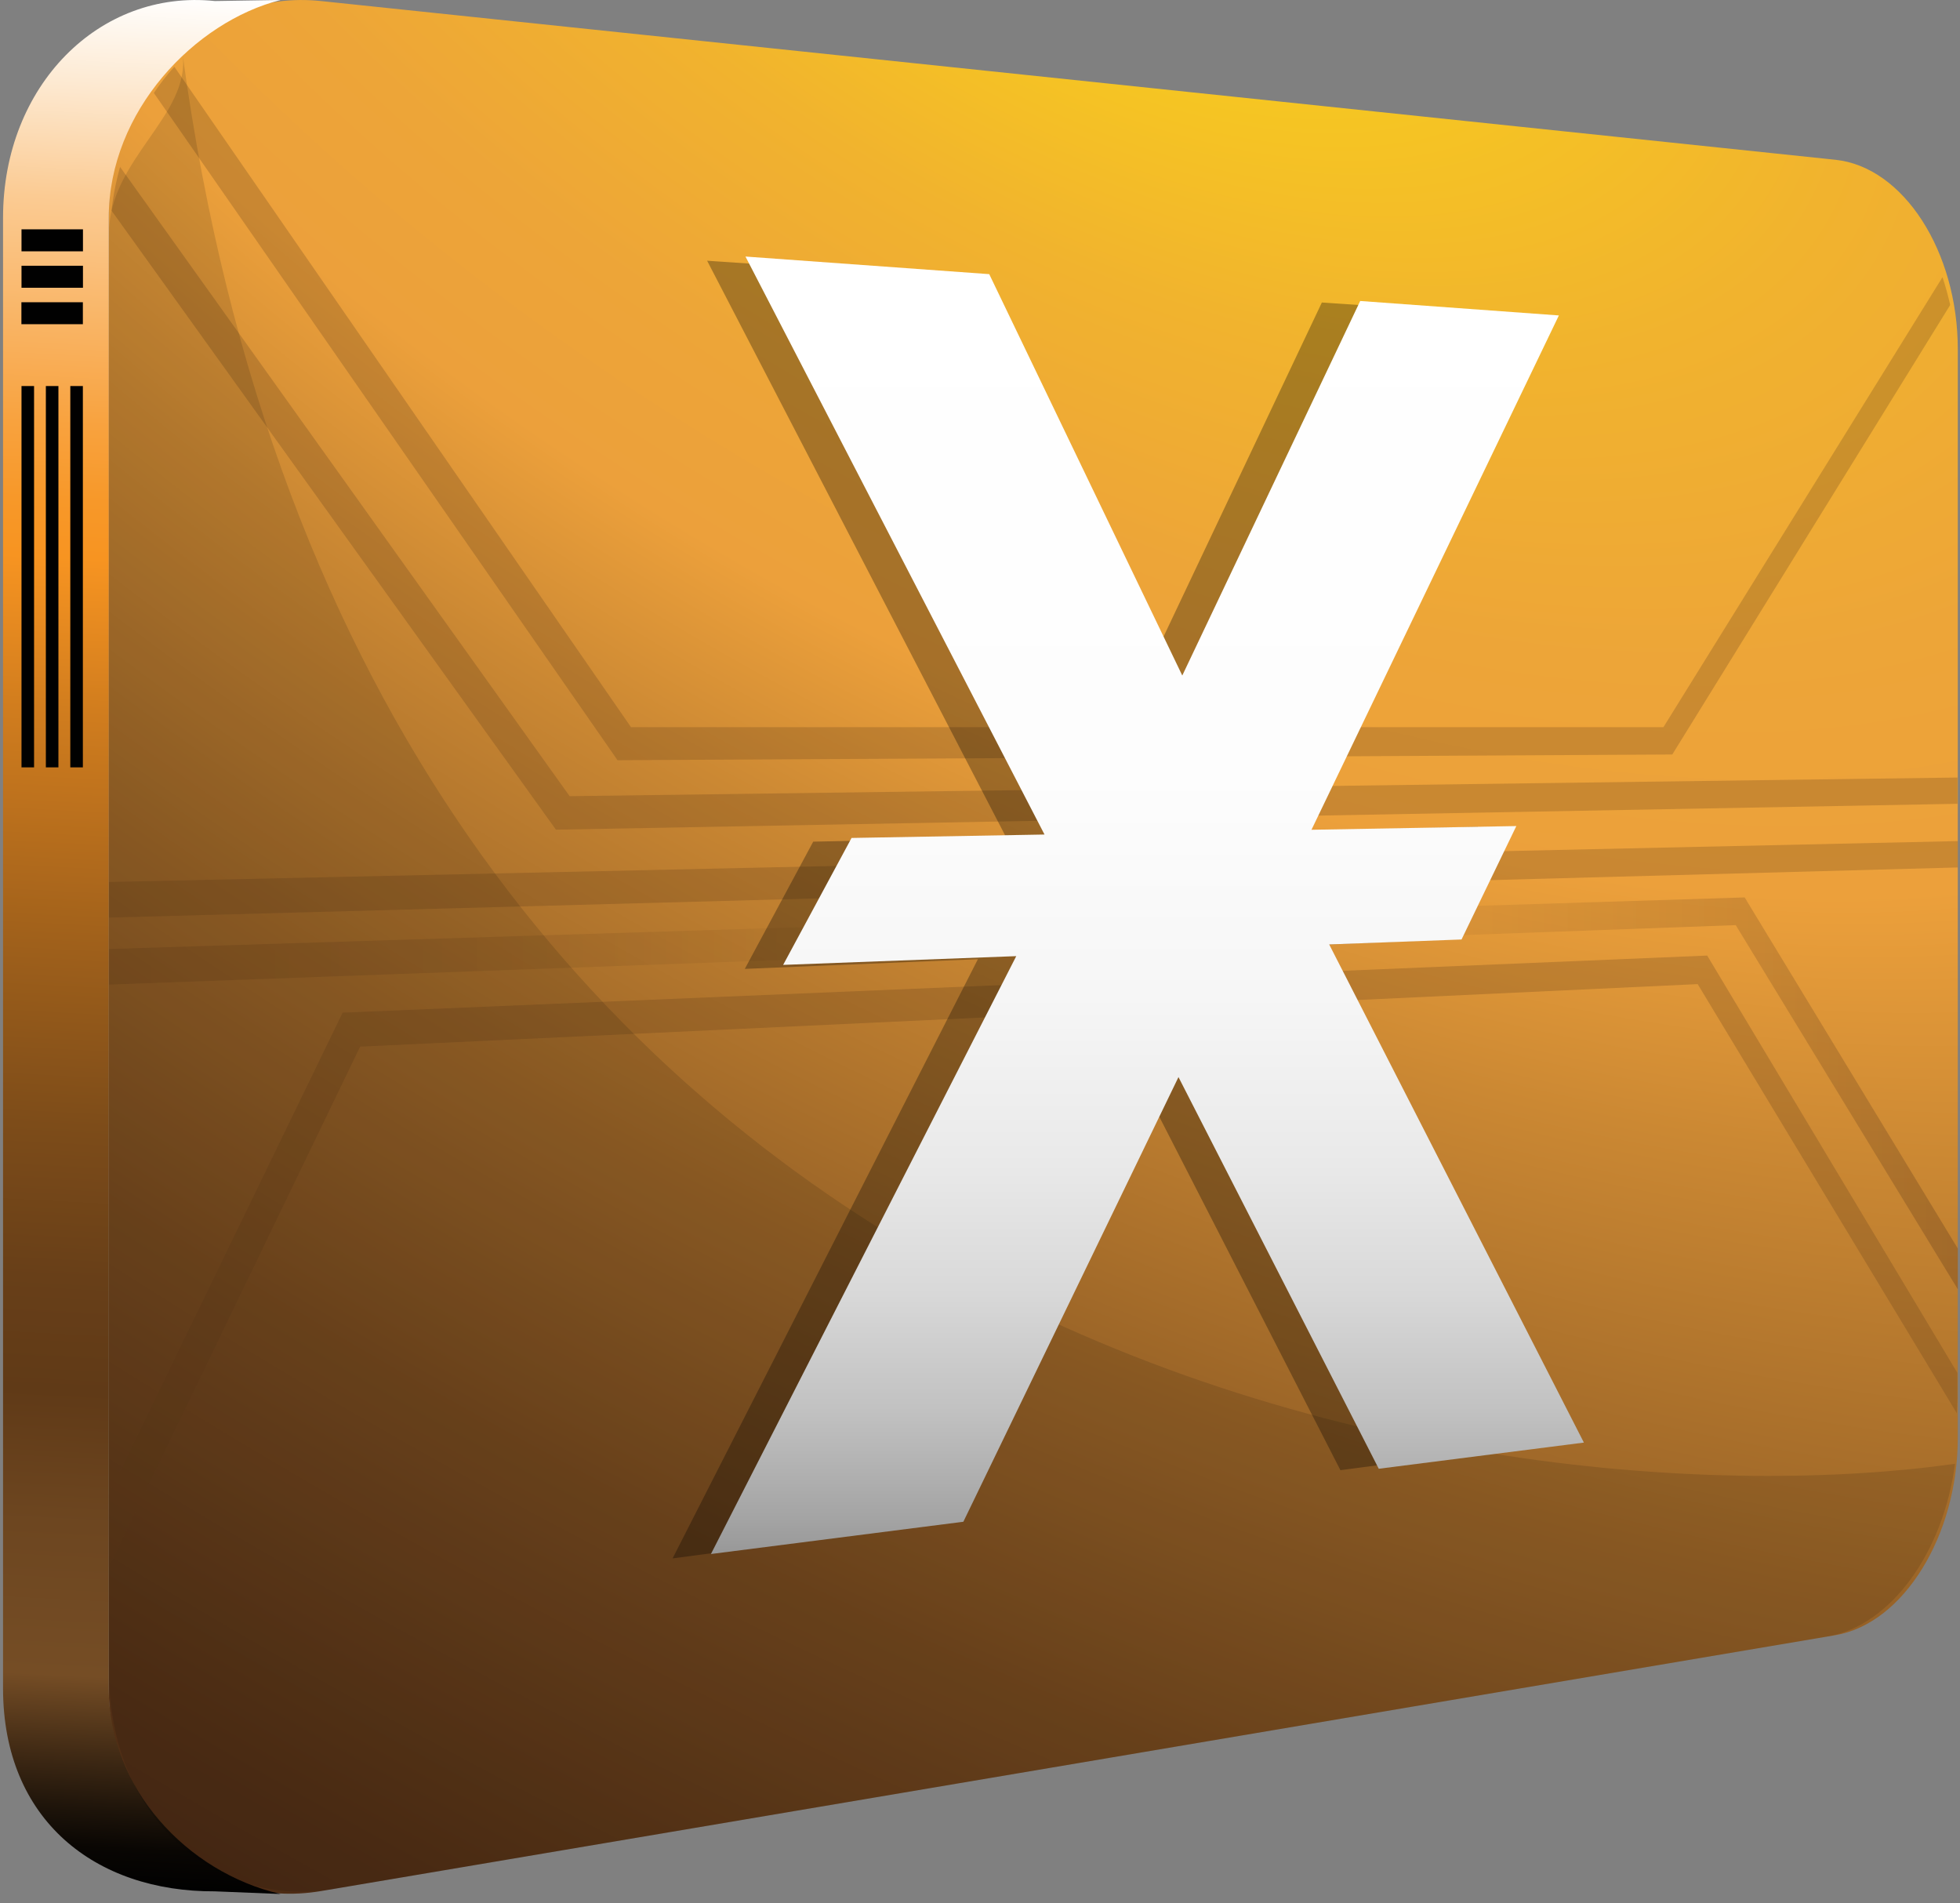
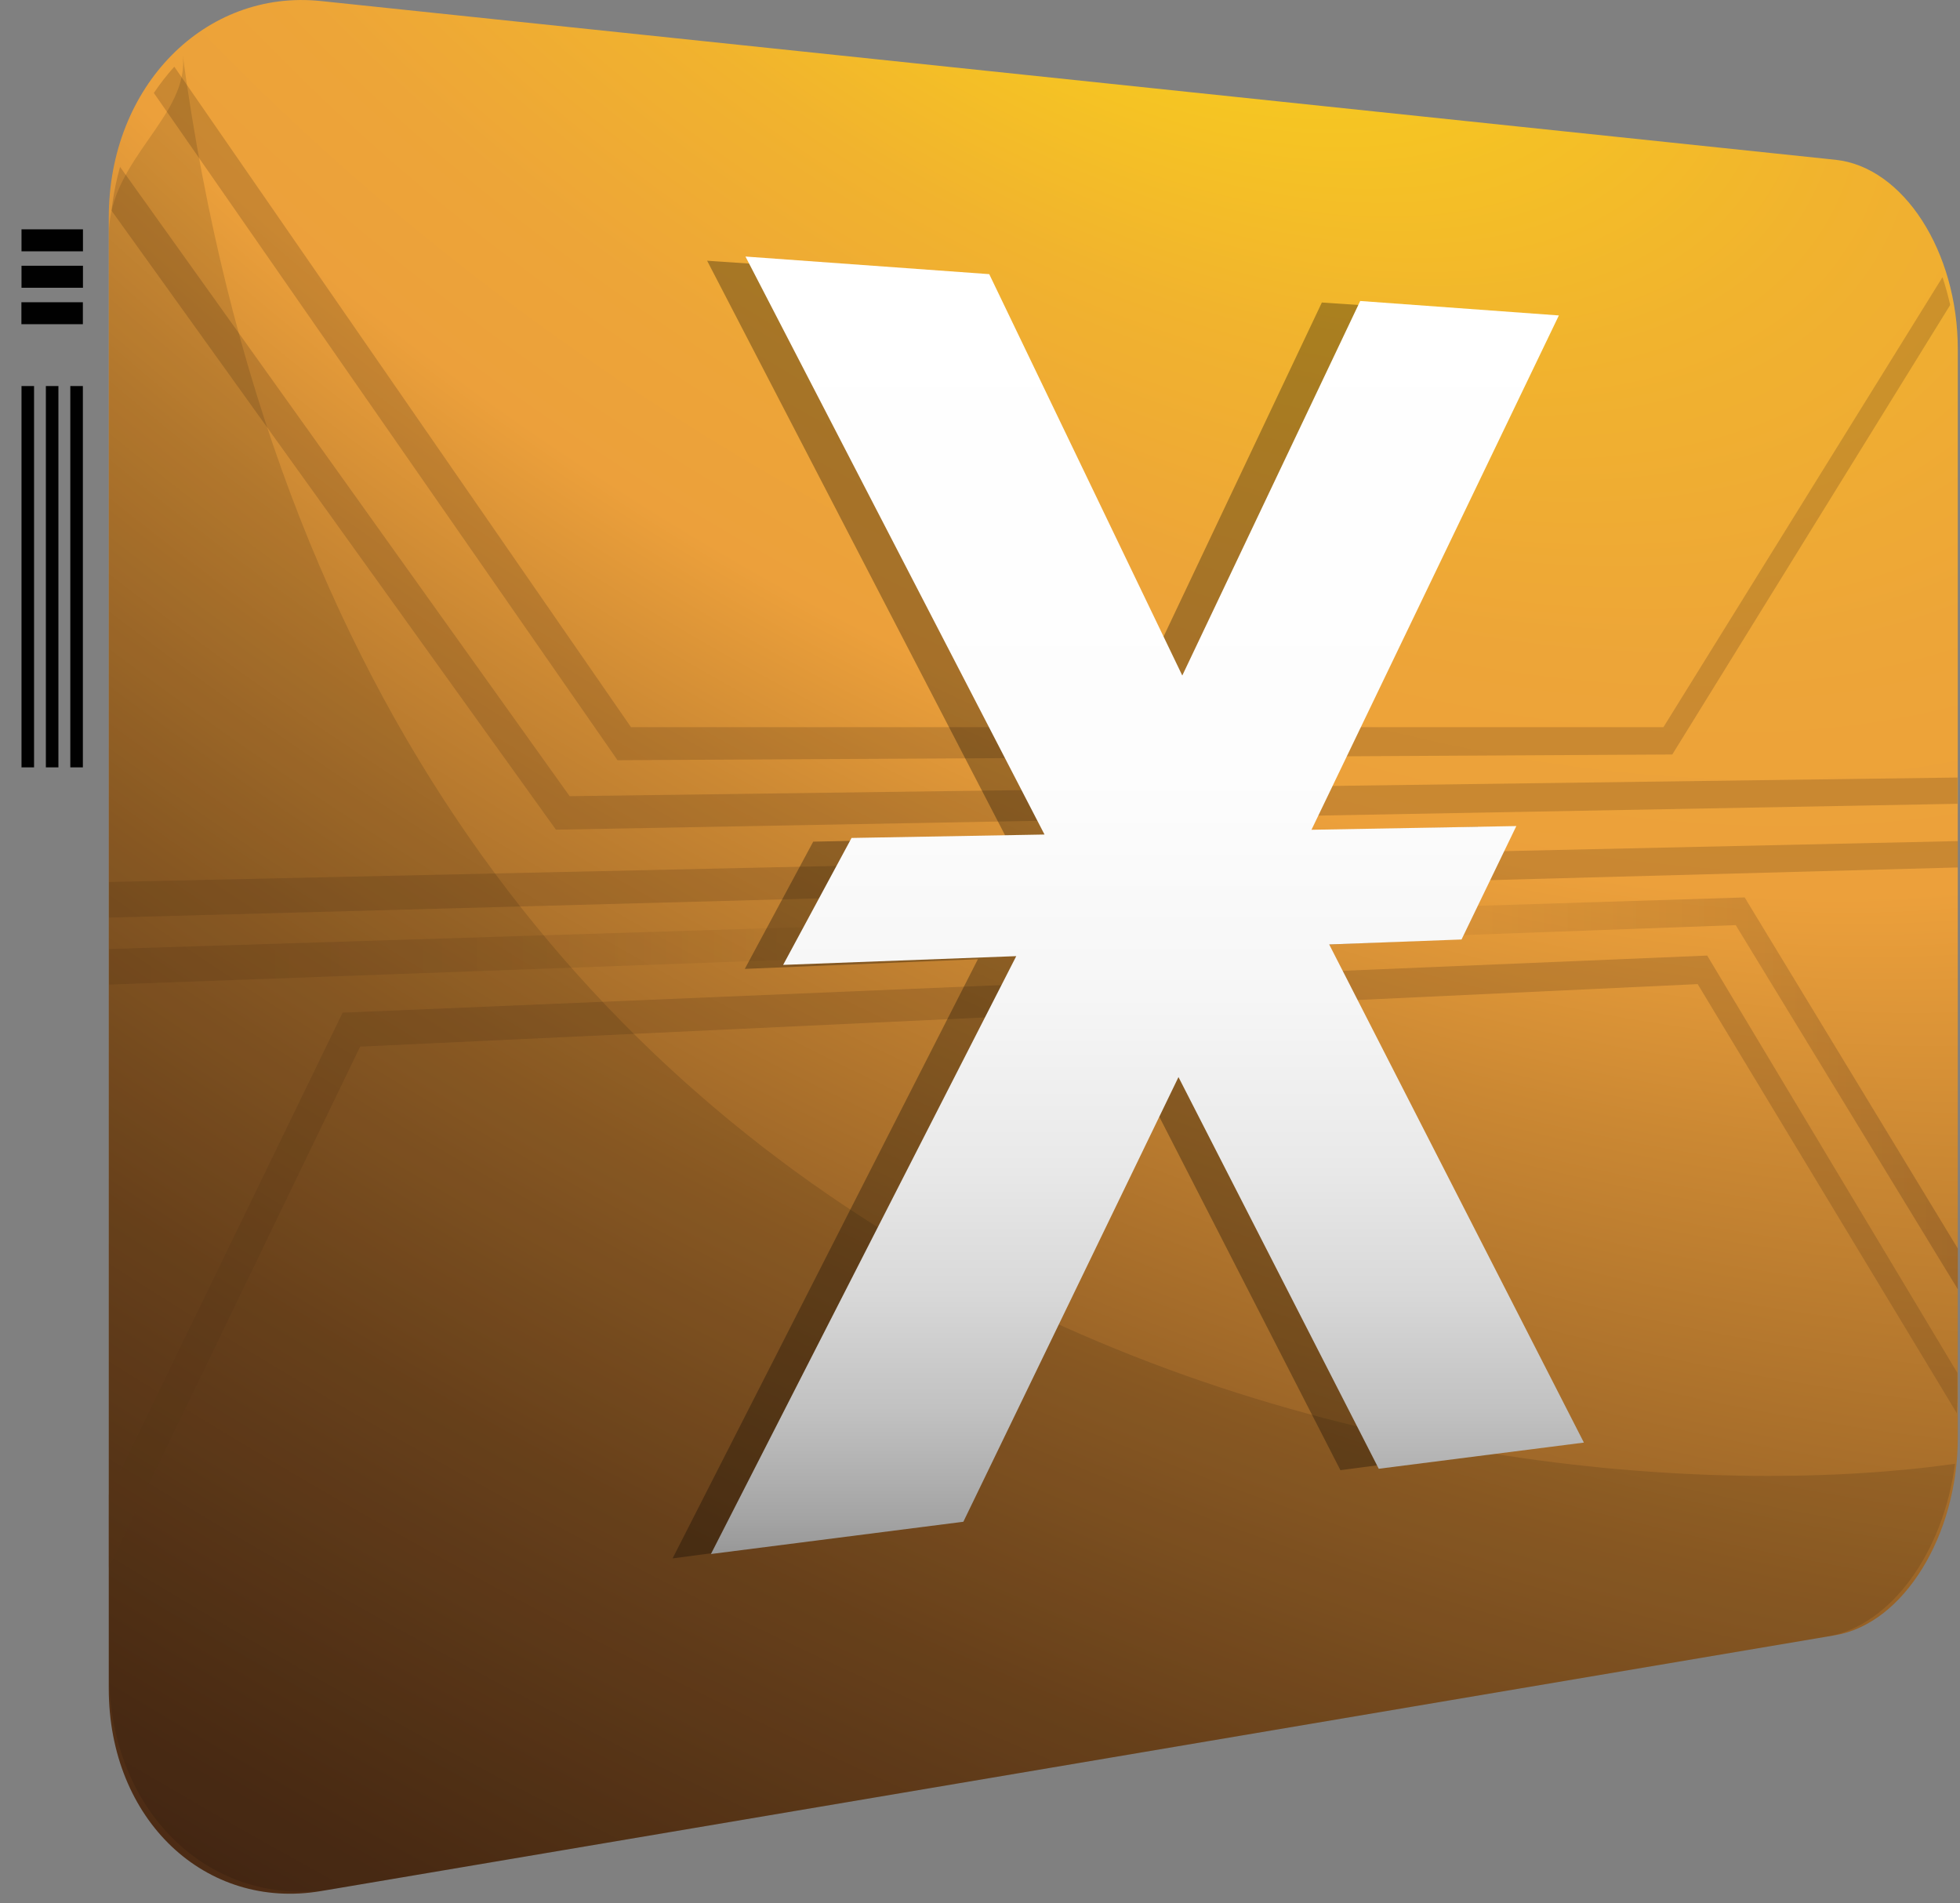
<svg xmlns="http://www.w3.org/2000/svg" width="206" height="200" fill="none" viewBox="0 0 206 200">
  <rect x="0" y="0" width="206" height="200" fill="#808080" stroke="none" />
  <path fill="url(#paint0_radial)" d="M33.74.11L192.9 16.79c7.18.75 12.87 9.67 12.87 19.93v114.36c0 10.26-5.69 19.54-12.87 20.76L33.74 198.73c-12.14 2.06-22.31-7.47-22.31-21.31V22.88C11.43 9.01 21.6-1.17 33.74.11z" />
-   <path fill="url(#paint1_linear)" d="M11.43 177.42V22.88c0-11.23 9.08-20.61 18.06-22.88l-6.9.11C10.46-1.17.32 9.01.32 22.88v154.54c0 13.87 9.72 21.4 22.27 21.34l6.9.28c-9.9-2.29-18.06-11.15-18.06-21.62z" />
  <g opacity=".5">
    <path fill="url(#paint2_linear)" d="M183.37 94.31L11.46 99.73v3.74l170.97-6.25 23.34 38.27v-4.28l-22.1-36.4-.3-.5z" opacity=".5" />
    <path fill="url(#paint3_linear)" d="M179.43 100.42l-143.42 6-24.58 50.65v7.64l26.42-54.72 140.58-6.57 27.24 45.1c0-.56.06-1.12.06-1.69v-2.55l-26.3-43.86z" opacity=".5" />
    <path fill="url(#paint4_linear)" d="M59.87 83.67L12.62 17.54a29.58 29.58 0 0 0-.9 4.59l46.71 65.06 147.31-2.72v-2.76L59.87 83.67z" opacity=".5" />
    <path fill="url(#paint5_linear)" d="M11.46 92.69v3.74l194.31-5.27v-2.77l-194.31 4.3z" opacity=".5" />
    <path fill="url(#paint6_linear)" d="M174.83 76.42H66.32l-48-69.41c-.781.868-1.5 1.79-2.15 2.76l48.29 69.48.44.64 110.86-.6 29.21-47.24c-.23-1-.5-2-.81-2.92l-29.33 47.29z" opacity=".5" />
  </g>
  <path fill="#010101" d="M19.19 5.69c.87 6.4-7.73 11.07-7.73 18.8v151.29c0 14.75 10.78 24.9 23.66 22.72l156.93-26.52c6.73-1.14 12.2-8.91 13.43-18.15-48.89 6.86-167.55-10.1-186.29-148.14z" opacity=".12" />
  <path fill="#010101" d="M8.71 34.07v-2.31H2.25v2.31h6.46zm.01-3.83v-2.31H2.26v2.31h6.46zm0-3.83V24.1H2.26v2.31h6.46zM7.39 80.64h1.32V40.57H7.39v40.07zM4.82 45.38v-4.81h1.32v40.07H4.82V45.38zM2.26 80.64h1.32V40.57H2.26v40.07z" />
  <path fill="#010101" d="M135.68 99.42l13.91-.58 5.75-11.95-21.53.48 26-54.16-20.88-1.42-18.69 39.44-20.3-42.09-25.62-1.74L105.75 88l-20.28.45-7.19 13.37 24.5-1.02-32.09 62.97 26.53-3.51 22.61-46.83 21.05 41.07 21.56-2.85-26.76-52.23z" opacity=".3" />
  <path fill="url(#paint7_linear)" d="M139.7 99.25l13.91-.52 5.76-11.92-21.53.39 26-54.05-20.88-1.52-18.7 39.36-20.29-42.18-25.62-1.85 31.43 60.74-20.28.36-7.19 13.34 24.5-.92-32.09 62.83 26.53-3.39 22.61-46.73 21.05 41.16 21.56-2.75-26.77-52.35z" />
  <defs>
    <radialGradient id="paint0_radial" cx="0" cy="0" r="1" gradientTransform="matrix(-146.385 226.485 -413.888 -267.51 114.391 -26.35)" gradientUnits="userSpaceOnUse">
      <stop stop-color="#FEE60D" />
      <stop offset=".08" stop-color="#F7CB1F" />
      <stop offset=".18" stop-color="#F1B32E" />
      <stop offset=".27" stop-color="#EDA538" />
      <stop offset=".34" stop-color="#ECA03B" />
      <stop offset=".42" stop-color="#CB8833" />
      <stop offset=".56" stop-color="#9A6427" />
      <stop offset=".69" stop-color="#74481E" />
      <stop offset=".82" stop-color="#583417" />
      <stop offset=".92" stop-color="#472713" />
      <stop offset="1" stop-color="#412312" />
    </radialGradient>
    <linearGradient id="paint1_linear" x1="10.34" x2="20.75" y1="198.14" y2="-.46" gradientUnits="userSpaceOnUse">
      <stop stop-color="#010101" />
      <stop offset=".02" stop-color="#090603" />
      <stop offset=".04" stop-color="#1E140A" />
      <stop offset=".07" stop-color="#422B15" />
      <stop offset=".11" stop-color="#754D25" />
      <stop offset=".19" stop-color="#6D4620" />
      <stop offset=".26" stop-color="#603A17" />
      <stop offset=".32" stop-color="#683F18" />
      <stop offset=".4" stop-color="#7D4C19" />
      <stop offset=".5" stop-color="#A1611B" />
      <stop offset=".62" stop-color="#D17D1E" />
      <stop offset=".7" stop-color="#F79421" />
      <stop offset=".73" stop-color="#F79829" />
      <stop offset=".77" stop-color="#F8A23E" />
      <stop offset=".82" stop-color="#F9B362" />
      <stop offset=".89" stop-color="#FBCB93" />
      <stop offset=".95" stop-color="#FDE9D1" />
      <stop offset="1" stop-color="#fff" />
    </linearGradient>
    <linearGradient id="paint2_linear" x1="11.46" x2="205.77" y1="114.9" y2="114.9" gradientUnits="userSpaceOnUse">
      <stop stop-color="#603A17" />
      <stop offset=".09" stop-color="#643D18" />
      <stop offset=".18" stop-color="#71461B" />
      <stop offset=".28" stop-color="#865621" />
      <stop offset=".37" stop-color="#A46B28" />
      <stop offset=".47" stop-color="#CA8732" />
      <stop offset=".54" stop-color="#ECA03B" />
      <stop offset=".6" stop-color="#E39A39" />
      <stop offset=".68" stop-color="#CB8833" />
      <stop offset=".78" stop-color="#A56C2A" />
      <stop offset=".9" stop-color="#6F451D" />
      <stop offset="1" stop-color="#412312" />
    </linearGradient>
    <linearGradient id="paint3_linear" x1="46843.6" x2="84598" y1="27626.8" y2="27626.8" gradientUnits="userSpaceOnUse">
      <stop stop-color="#603A17" />
      <stop offset=".09" stop-color="#643D18" />
      <stop offset=".18" stop-color="#71461B" />
      <stop offset=".28" stop-color="#865621" />
      <stop offset=".37" stop-color="#A46B28" />
      <stop offset=".47" stop-color="#CA8732" />
      <stop offset=".54" stop-color="#ECA03B" />
      <stop offset=".6" stop-color="#E39A39" />
      <stop offset=".68" stop-color="#CB8833" />
      <stop offset=".78" stop-color="#A56C2A" />
      <stop offset=".9" stop-color="#6F451D" />
      <stop offset="1" stop-color="#412312" />
    </linearGradient>
    <linearGradient id="paint4_linear" x1="46826.8" x2="84476.4" y1="24252.3" y2="24252.3" gradientUnits="userSpaceOnUse">
      <stop stop-color="#603A17" />
      <stop offset=".09" stop-color="#643D18" />
      <stop offset=".18" stop-color="#71461B" />
      <stop offset=".28" stop-color="#865621" />
      <stop offset=".37" stop-color="#A46B28" />
      <stop offset=".47" stop-color="#CA8732" />
      <stop offset=".54" stop-color="#ECA03B" />
      <stop offset=".6" stop-color="#E39A39" />
      <stop offset=".68" stop-color="#CB8833" />
      <stop offset=".78" stop-color="#A56C2A" />
      <stop offset=".9" stop-color="#6F451D" />
      <stop offset="1" stop-color="#412312" />
    </linearGradient>
    <linearGradient id="paint5_linear" x1="12536.7" x2="50293.1" y1="831.367" y2="831.367" gradientUnits="userSpaceOnUse">
      <stop stop-color="#603A17" />
      <stop offset=".09" stop-color="#643D18" />
      <stop offset=".18" stop-color="#71461B" />
      <stop offset=".28" stop-color="#865621" />
      <stop offset=".37" stop-color="#A46B28" />
      <stop offset=".47" stop-color="#CA8732" />
      <stop offset=".54" stop-color="#ECA03B" />
      <stop offset=".6" stop-color="#E39A39" />
      <stop offset=".68" stop-color="#CB8833" />
      <stop offset=".78" stop-color="#A56C2A" />
      <stop offset=".9" stop-color="#6F451D" />
      <stop offset="1" stop-color="#412312" />
    </linearGradient>
    <linearGradient id="paint6_linear" x1="46415.7" x2="82061.1" y1="24714.8" y2="24714.8" gradientUnits="userSpaceOnUse">
      <stop stop-color="#603A17" />
      <stop offset=".09" stop-color="#643D18" />
      <stop offset=".18" stop-color="#71461B" />
      <stop offset=".28" stop-color="#865621" />
      <stop offset=".37" stop-color="#A46B28" />
      <stop offset=".47" stop-color="#CA8732" />
      <stop offset=".54" stop-color="#ECA03B" />
      <stop offset=".6" stop-color="#E39A39" />
      <stop offset=".68" stop-color="#CB8833" />
      <stop offset=".78" stop-color="#A56C2A" />
      <stop offset=".9" stop-color="#6F451D" />
      <stop offset="1" stop-color="#412312" />
    </linearGradient>
    <linearGradient id="paint7_linear" x1="120.59" x2="120.59" y1="26.96" y2="163.31" gradientUnits="userSpaceOnUse">
      <stop stop-color="#fff" />
      <stop offset=".4" stop-color="#FDFDFD" />
      <stop offset=".57" stop-color="#F6F6F6" />
      <stop offset=".7" stop-color="#E9E9E9" />
      <stop offset=".8" stop-color="#D8D8D8" />
      <stop offset=".89" stop-color="#C1C1C1" />
      <stop offset=".97" stop-color="#A5A5A5" />
      <stop offset="1" stop-color="#989898" />
    </linearGradient>
  </defs>
</svg>